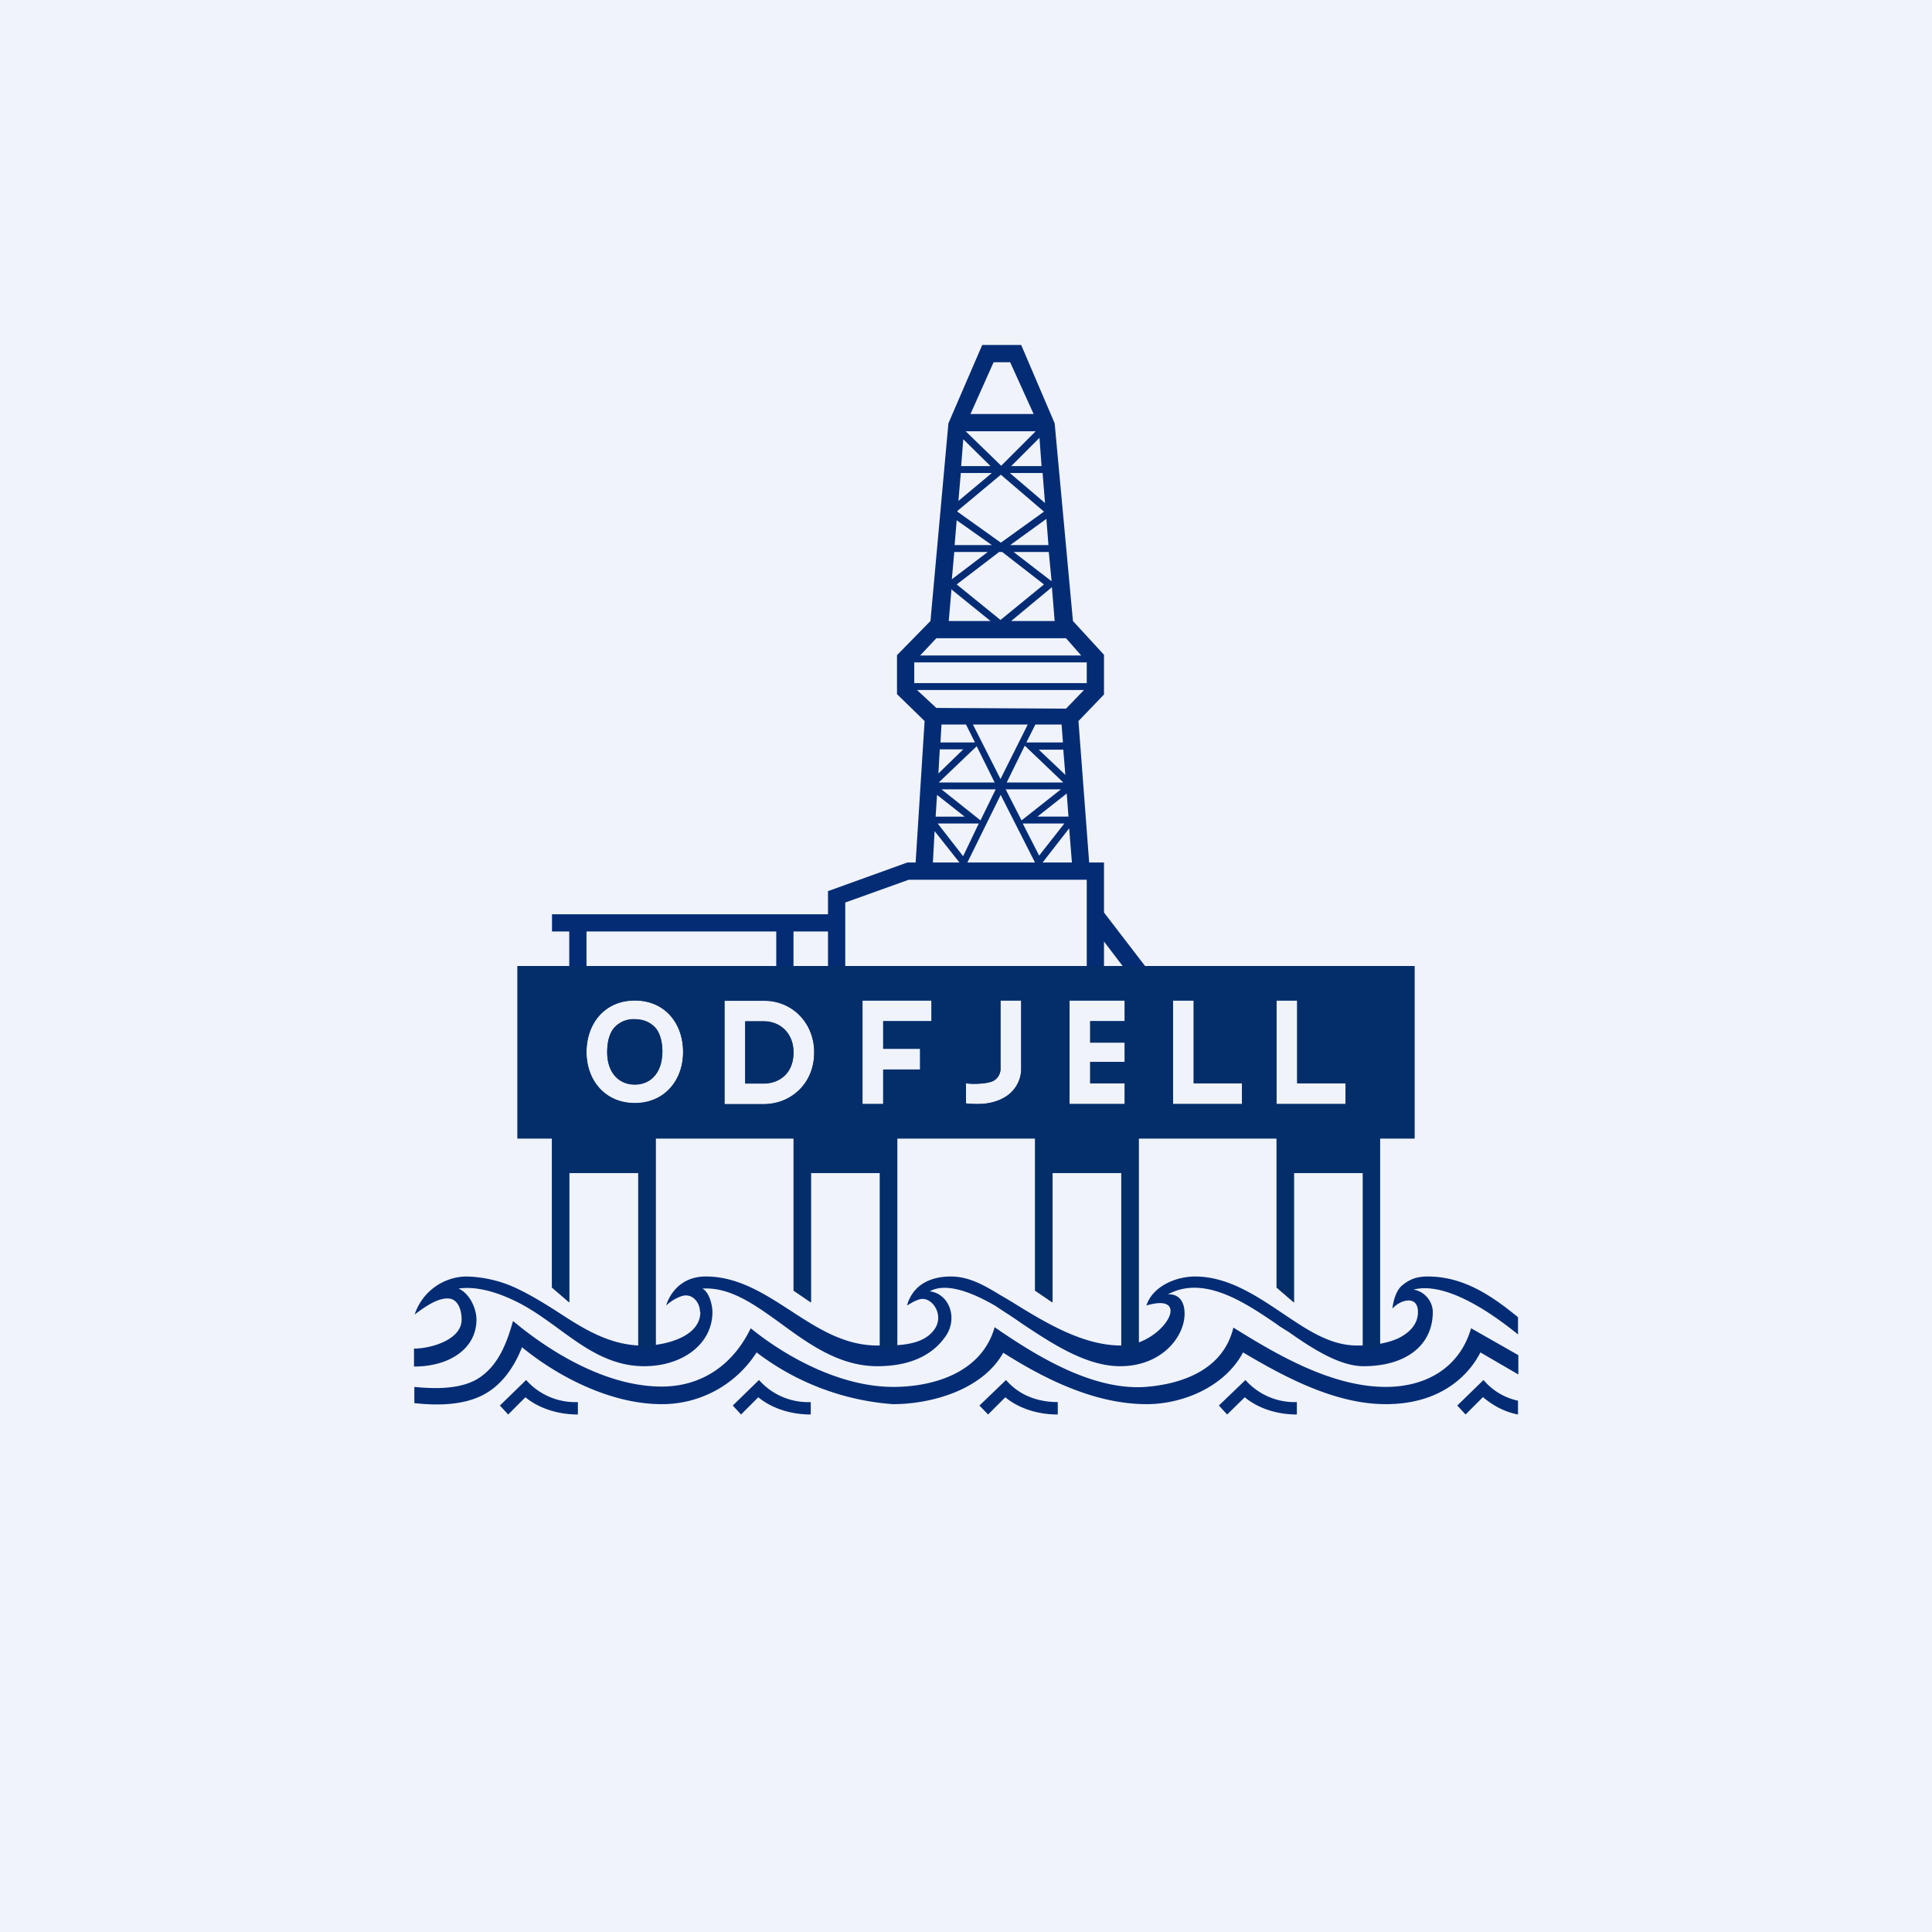
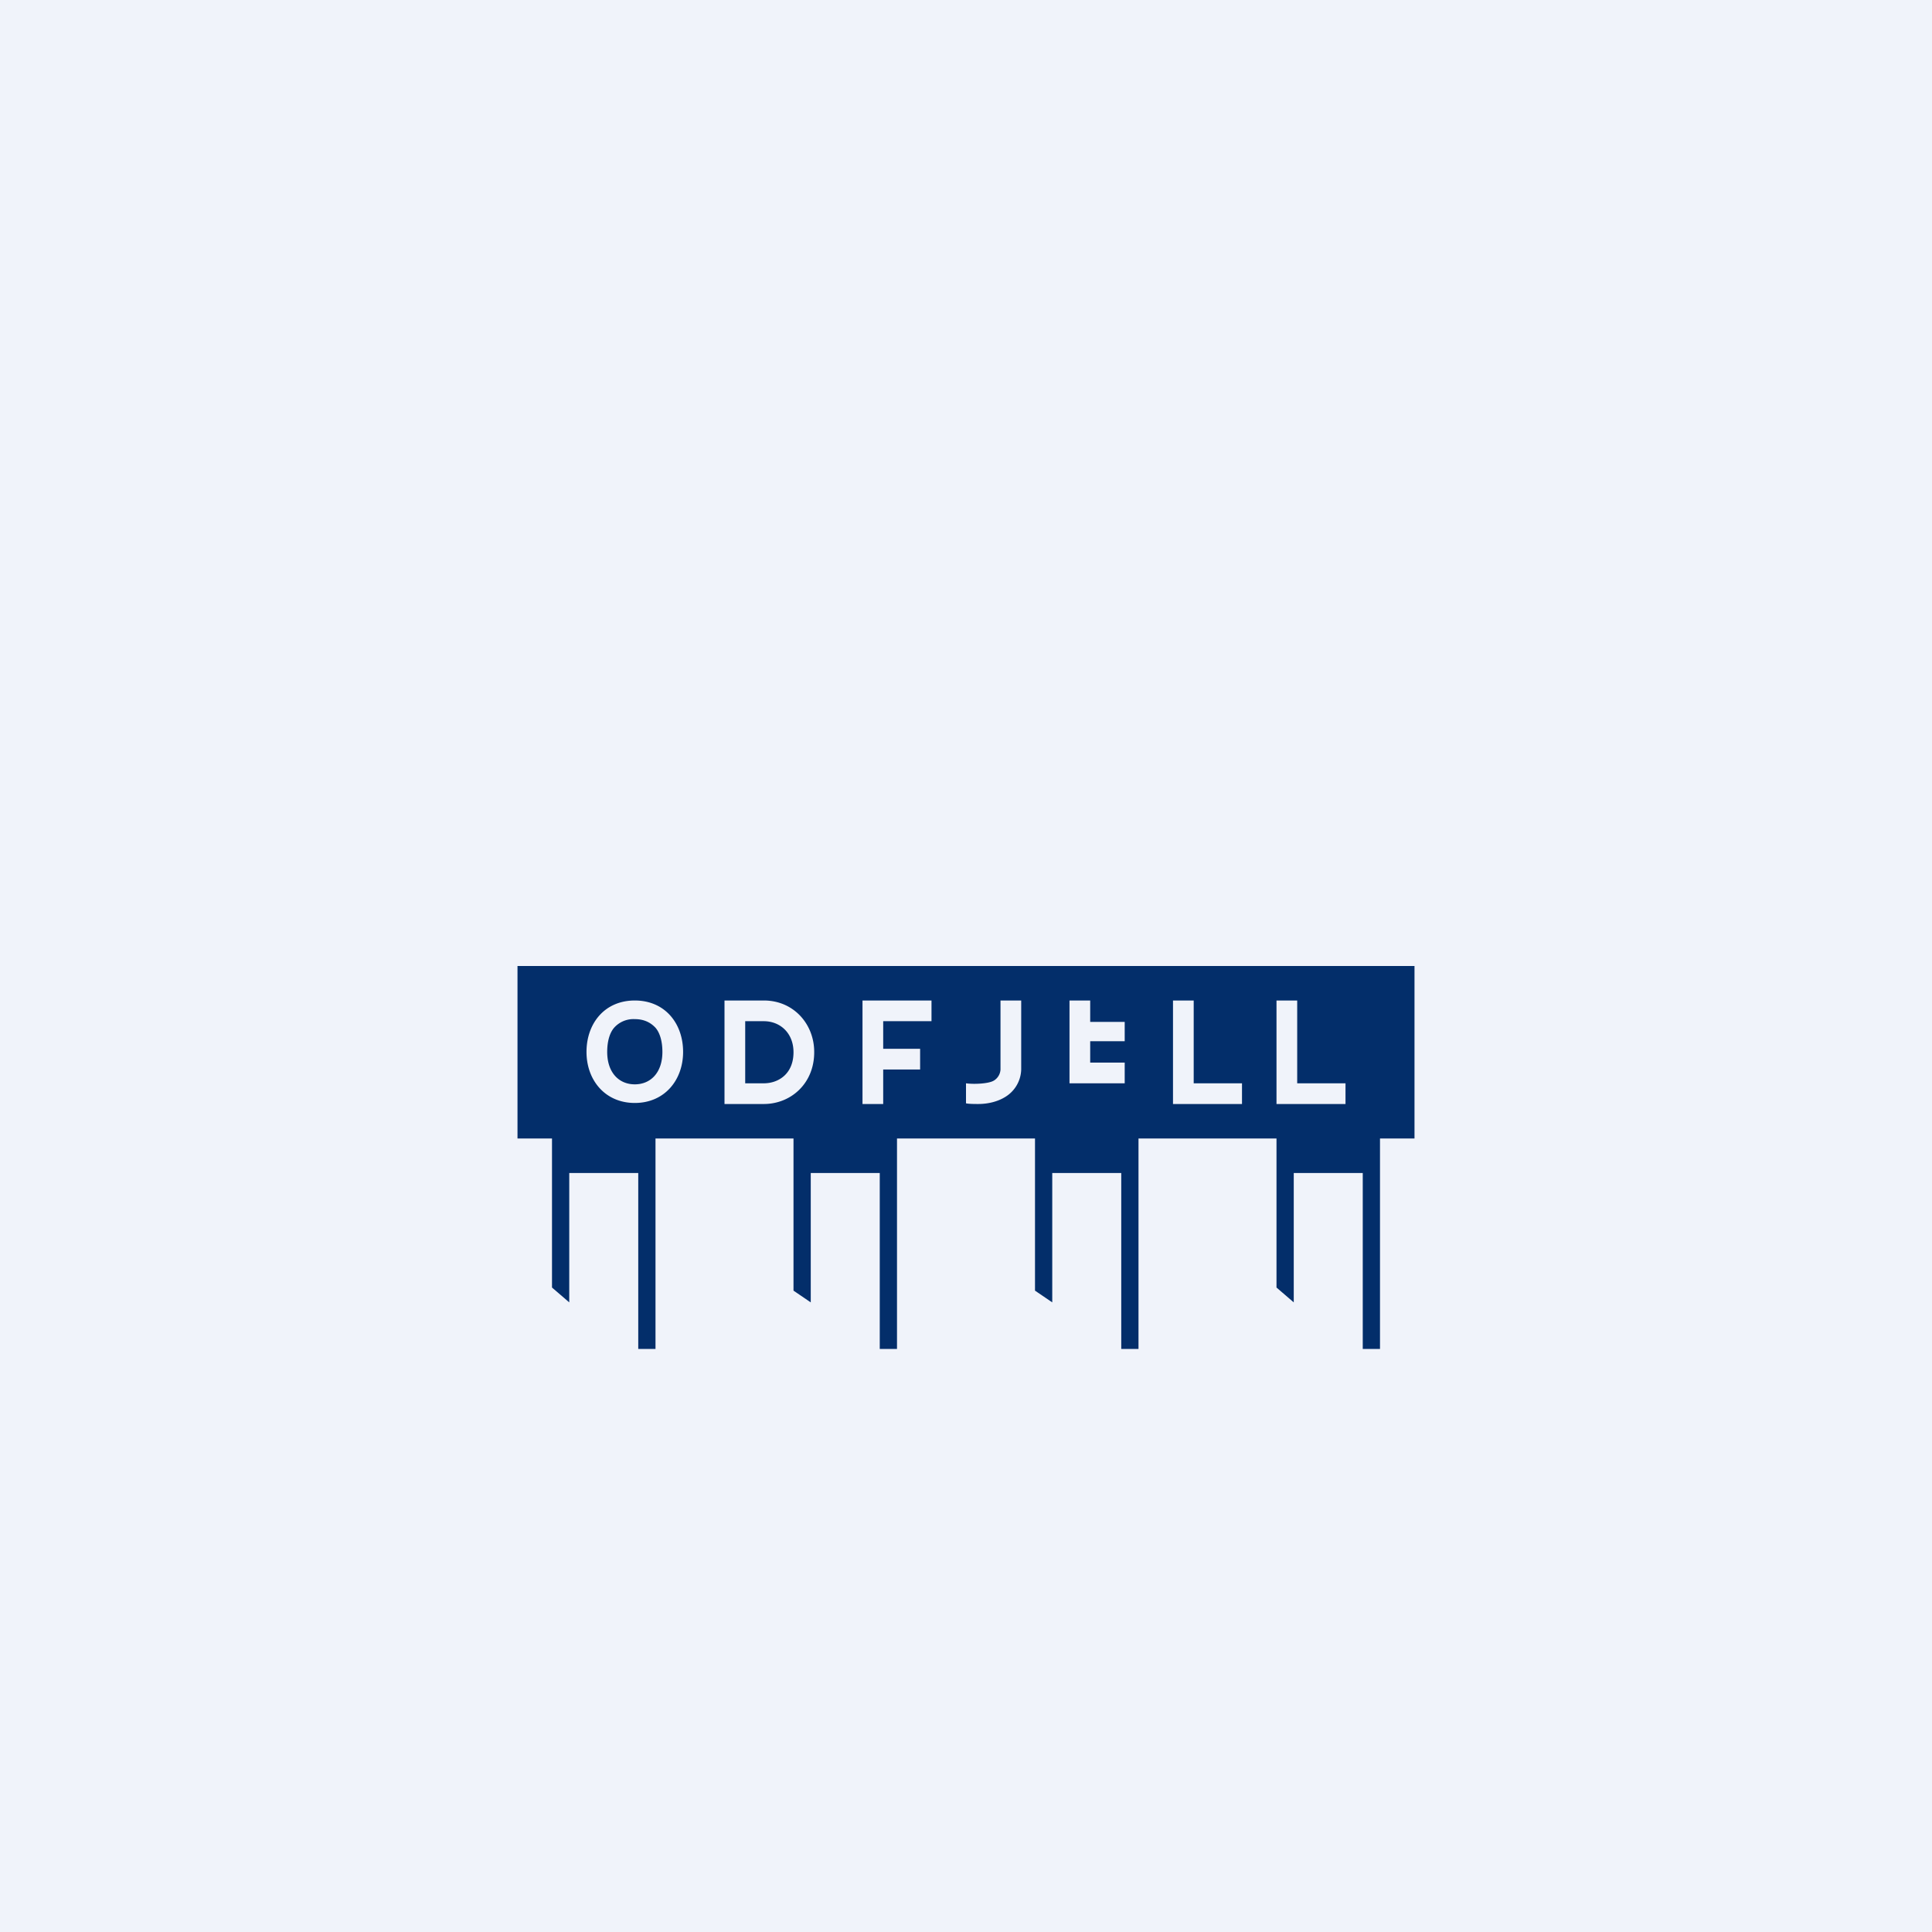
<svg xmlns="http://www.w3.org/2000/svg" width="56" height="56" viewBox="0 0 56 56">
  <path fill="#F0F3FA" d="M0 0h56v56H0z" />
-   <path fill-rule="evenodd" d="M29.6 10h-1.13l-.98 2.27-.52 5.73-.97.99v1.13l.8.78-.26 4.1h-.24l-2.3.83v.67h-8v.5h.5v1H15v5h1v4.32l.5.43V34h2v5c-.9-.05-1.61-.5-2.33-.97-.36-.23-.73-.46-1.12-.65a3.6 3.6 0 0 0-1.53-.38 1.6 1.6 0 0 0-1.5 1.1c.27-.2.67-.5 1.01-.46.27.04.35.37.35.61 0 .59-.9.84-1.38.84v.52c1.03 0 1.81-.52 1.81-1.36 0-.33-.2-.76-.52-.9.34-.05.86-.01 1.6.34.45.21.87.51 1.28.81.75.55 1.5 1.1 2.5 1.1 1.11 0 1.98-.64 1.98-1.57 0-.22-.1-.58-.29-.68.8-.05 1.51.46 2.27 1.01.82.6 1.7 1.24 2.8 1.24.85 0 1.58-.26 2-.9.33-.51.08-1.2-.48-1.27.53-.3 1.4.13 1.9.42.22.15.47.3.72.48.9.6 1.9 1.27 2.9 1.27 1.3 0 1.98-1 1.85-1.7-.06-.31-.28-.4-.47-.38 1.04-.57 2.24.24 3.11.83l.14.1.24.15c.63.44 1.46 1 2.18 1 1.25 0 2.01-.62 2.01-1.57 0-.3-.23-.6-.56-.65.96-.25 2.33.73 3.03 1.3v-.5c-.77-.63-1.58-1.18-2.62-1.18-.28 0-.5.06-.74.26s-.28.67-.28.67c.23-.26.74-.4.74.1 0 .32-.2.56-.51.73-.17.09-.37.15-.59.19V33h1v-5h-7.81L32 26.45V25h-.43l-.31-4.1.74-.77v-1.15l-.9-.98-.53-5.73L29.6 10Zm1.47 15-.08-.99-.77.99H31.07Zm-.15-2 .05.67h-.9l.85-.67Zm-.1-1.27.06.73-.77-.73h.71Zm-.05-.73.04.52h-1.06l.26-.52h.76Zm-2.56 0h1.58L29 22.58 28.2 21Zm-.93 0H28l.26.52h-1l.03-.52Zm-.08 1.42.04-.7h.68l-.72.7Zm-.08 1.25.04-.63.8.63h-.84Zm.69 1.33-.72-.91-.05.91h.77Zm1.2-1.97L28.04 25H30L29 23.03ZM31.34 19h-4.67l.47-.5h3.76l.44.5Zm-4.84.2h5v.6h-5v-.6Zm.08.8.56.52 3.76.02.52-.54h-4.84Zm3.91-2.98.08.98h-1.26l1.18-.98Zm-.01-.18L30.4 16h-1.02l1.09.84Zm-.09-1.04-.06-.76-1.05.76h1.11Zm-.1-1.22-.07-.87h-.95l1.02.87Zm-.1-1.07-.06-.82-.82.82h.89Zm-.17-1.01-1 1-1.03-1h2.03Zm-2.1.24-.06.77h.85l-.78-.77Zm-.07.97-.07.81.97-.81h-.9Zm-.1 1.1 1.26-1.05 1.25 1.07-1.25.9-1.26-.9v-.01Zm-.02.27-.06.72h1.08l-1.02-.72Zm-.07.92-.07.79 1.04-.79h-.97Zm-.1 1.07 1.15.93H27.5l.08-.93ZM29.96 12h-1.83l.67-1.5h.48l.68 1.5ZM22.5 28H17v-1h5.5v1Zm1.5 0h-1v-1h1v1Zm7.5 0h-7v-1.84l1.84-.66h5.16V28Zm1.04 0H32v-.71l.54.71ZM20.3 38.03c0 .6-.7.87-1.29.95V33h4v4.41l.5.34V34h2v5h-.08c-.96 0-1.73-.5-2.5-1s-1.54-1-2.47-1c-.94 0-1.15.84-1.15.84s.2-.2.48-.28c.29-.07.5.2.5.47Zm6.8.48c-.23.35-.66.45-1.09.48V33h4v4.41l.5.34V34h2v5h-.02c-1.11 0-2.22-.68-3.17-1.27l-.27-.16-.02-.01c-.46-.28-.92-.56-1.47-.56-.55 0-1.09.21-1.27.84l.07-.04c.1-.06.17-.1.3-.14.35-.09.71.44.44.85Zm6.13-.67c1.18-.35.7.73-.22 1.07V33h4v4.32l.5.43V34h2v5h-.18c-.75 0-1.4-.43-2-.83l-.15-.1c-.76-.51-1.59-1.07-2.54-1.07-.55 0-1.23.28-1.41.84Zm-19.3 2.07c.54-.38.77-1.02.94-1.62 1.14.95 2.74 1.9 4.31 1.9 1.18 0 2.08-.65 2.58-1.69 1.02.83 2.6 1.7 4.13 1.7 1.23 0 2.58-.45 2.94-1.73 1.22.84 2.84 1.84 4.38 1.73 1.13-.09 2.26-.54 2.54-1.72 1.28.8 2.86 1.72 4.42 1.72 1.17 0 2.14-.56 2.47-1.7l1.37.78v.56l-1.1-.64c-.25.5-1 1.5-2.74 1.5-1.46 0-2.91-.77-4.14-1.5-.53 1-1.75 1.5-2.79 1.5-1.51 0-2.96-.73-4.16-1.49-.6 1.07-2.07 1.49-3.2 1.49a7.4 7.4 0 0 1-3.95-1.5 3.25 3.25 0 0 1-2.75 1.5c-1.47 0-3-.79-4.05-1.65-.13.34-.41.9-.91 1.25-.62.44-1.48.45-2.21.37v-.47c.6.06 1.4.08 1.92-.29ZM16.75 41v-.36a1.9 1.9 0 0 1-1.5-.64l-.76.74.24.26.5-.5c.27.23.8.5 1.52.5Zm6.75 0v-.36A1.9 1.9 0 0 1 22 40l-.76.74.24.26.5-.5c.27.23.8.5 1.52.5Zm7.16-.36V41c-.73 0-1.25-.27-1.52-.5l-.5.5-.25-.26.77-.74c.38.44.91.64 1.5.64Zm6.93.36v-.36A1.9 1.9 0 0 1 36.1 40l-.77.74.24.26.51-.5c.27.23.79.5 1.51.5Zm5.4-.5c.2.17.54.41 1.01.5v-.4a1.8 1.8 0 0 1-1-.6l-.76.74.24.26.5-.5ZM19.19 30.5c0 .6-.33.94-.79.94s-.8-.34-.8-.94c0-.3.07-.55.2-.7a.75.75 0 0 1 .6-.25c.27 0 .46.1.6.25.13.15.2.4.2.7Zm.61 0c0 .82-.54 1.48-1.4 1.48-.86 0-1.4-.66-1.4-1.48S17.52 29 18.4 29c.88 0 1.4.67 1.4 1.49Zm3.8 0c0-.8-.59-1.49-1.46-1.49H21v3h1.14c.78 0 1.46-.59 1.46-1.5Zm-1.46.91h-.54v-1.8h.54c.47 0 .86.34.86.9 0 .63-.44.9-.86.9ZM25 29h2v.6h-1.4v.8h1.07v.6H25.6v1H25v-3Zm9.6 0H34v3h2v-.6h-1.4V29ZM31 29h1.6v.6h-1v.62h1v.56h-1v.62h1v.6H31v-3Zm-2 0v2a.4.4 0 0 1-.19.32c-.16.1-.62.11-.81.08V31.98c.07.02.28.02.35.02.27 0 .55-.06.78-.2a.96.96 0 0 0 .47-.8v-2H29Zm8 0h.6v2.4H39v.6h-2v-3Zm-7.3-7.38-.52 1.06h1.64l-1.11-1.06Zm1.05 1.26h-1.6l.46.9 1.14-.9Zm-1.1 1 .47.92.73-.93h-1.2Zm-2.44-1.2 1.1-1.05.52 1.05h-1.62Zm1.21 1.1-1.13-.9h1.57l-.44.9Zm-.5 1.03.45-.94h-1.19l.73.94ZM29.05 16h-.09l-1.23.94L29 17.97l1.26-1.03-1.21-.94Z" fill="#032C75" />
-   <path fill-rule="evenodd" d="M15 28h26v5h-1v6.1h-.5V34h-2v3.75l-.5-.43V33h-4v6.1h-.5V34h-2v3.75l-.5-.34V33h-4v6.1h-.5V34h-2v3.75l-.5-.34V33h-4v6.1h-.5V34h-2v3.75l-.5-.43V33h-1v-5Zm4.2 2.49c0 .6-.34.94-.8.94s-.8-.34-.8-.94c0-.3.07-.55.2-.7a.75.75 0 0 1 .6-.25c.27 0 .46.1.6.25.13.15.2.4.2.7Zm.6 0c0 .82-.54 1.48-1.4 1.48-.86 0-1.4-.66-1.4-1.48S17.52 29 18.4 29c.88 0 1.4.67 1.4 1.49Zm3.8 0c0-.8-.59-1.49-1.46-1.49H21v3h1.14c.78 0 1.46-.59 1.46-1.5Zm-1.46.91h-.54v-1.8h.54c.47 0 .86.34.86.9 0 .63-.44.9-.86.9ZM25 29h2v.6h-1.4v.8h1.07v.6H25.6v1H25v-3Zm9.6 0H34v3h2v-.6h-1.4V29ZM31 29h1.6v.6h-1v.62h1v.56h-1v.62h1v.6H31v-3Zm-2 0v2a.4.4 0 0 1-.19.32c-.16.1-.62.11-.81.08V31.98c.07.02.28.02.35.02.27 0 .55-.06.78-.2a.96.96 0 0 0 .47-.8v-2H29Zm8 0h.6v2.4H39v.6h-2v-3Z" fill="#032E6A" />
+   <path fill-rule="evenodd" d="M15 28h26v5h-1v6.1h-.5V34h-2v3.75l-.5-.43V33h-4v6.1h-.5V34h-2v3.75l-.5-.34V33h-4v6.1h-.5V34h-2v3.75l-.5-.34V33h-4v6.1h-.5V34h-2v3.75l-.5-.43V33h-1v-5Zm4.2 2.49c0 .6-.34.94-.8.94s-.8-.34-.8-.94c0-.3.07-.55.2-.7a.75.75 0 0 1 .6-.25c.27 0 .46.1.6.25.13.15.2.4.2.7Zm.6 0c0 .82-.54 1.48-1.4 1.48-.86 0-1.4-.66-1.4-1.48S17.52 29 18.4 29c.88 0 1.4.67 1.4 1.49Zm3.8 0c0-.8-.59-1.49-1.46-1.49H21v3h1.14c.78 0 1.46-.59 1.46-1.5Zm-1.46.91h-.54v-1.8h.54c.47 0 .86.34.86.9 0 .63-.44.9-.86.9ZM25 29h2v.6h-1.4v.8h1.07v.6H25.6v1H25v-3Zm9.6 0H34v3h2v-.6h-1.4V29ZM31 29h1.6h-1v.62h1v.56h-1v.62h1v.6H31v-3Zm-2 0v2a.4.4 0 0 1-.19.32c-.16.1-.62.11-.81.08V31.98c.07.02.28.02.35.02.27 0 .55-.06.78-.2a.96.96 0 0 0 .47-.8v-2H29Zm8 0h.6v2.4H39v.6h-2v-3Z" fill="#032E6A" />
</svg>